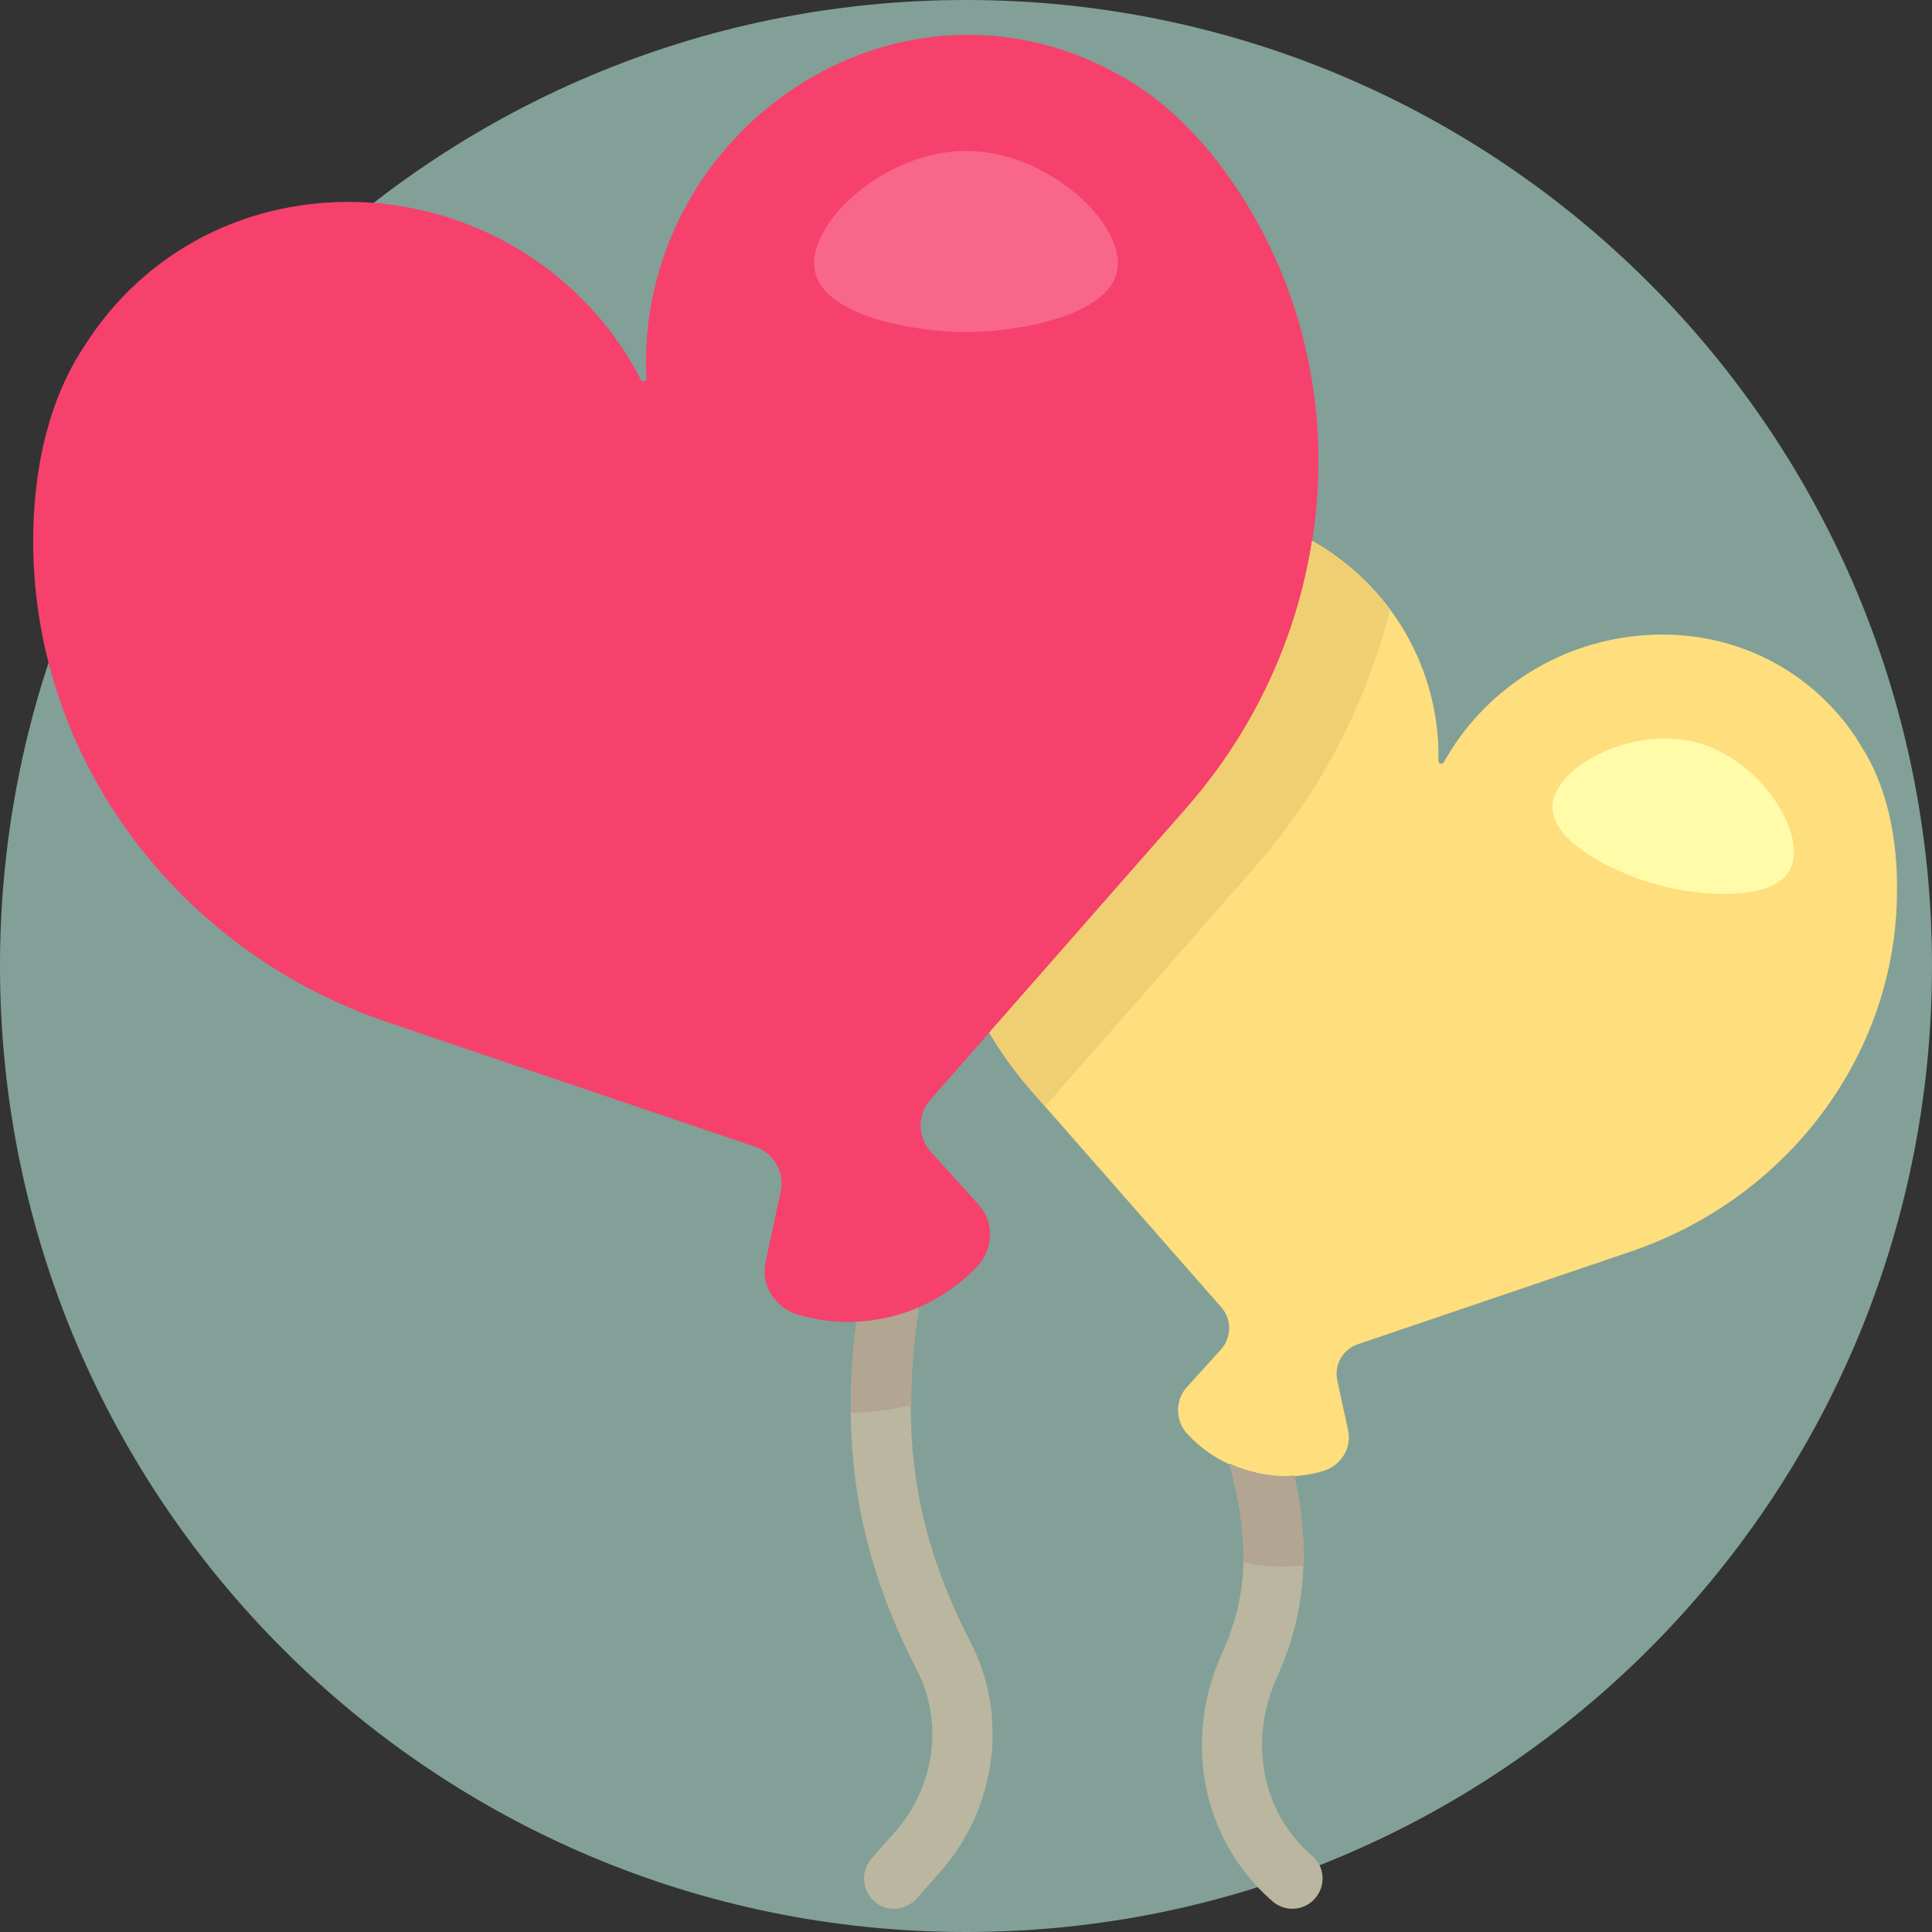
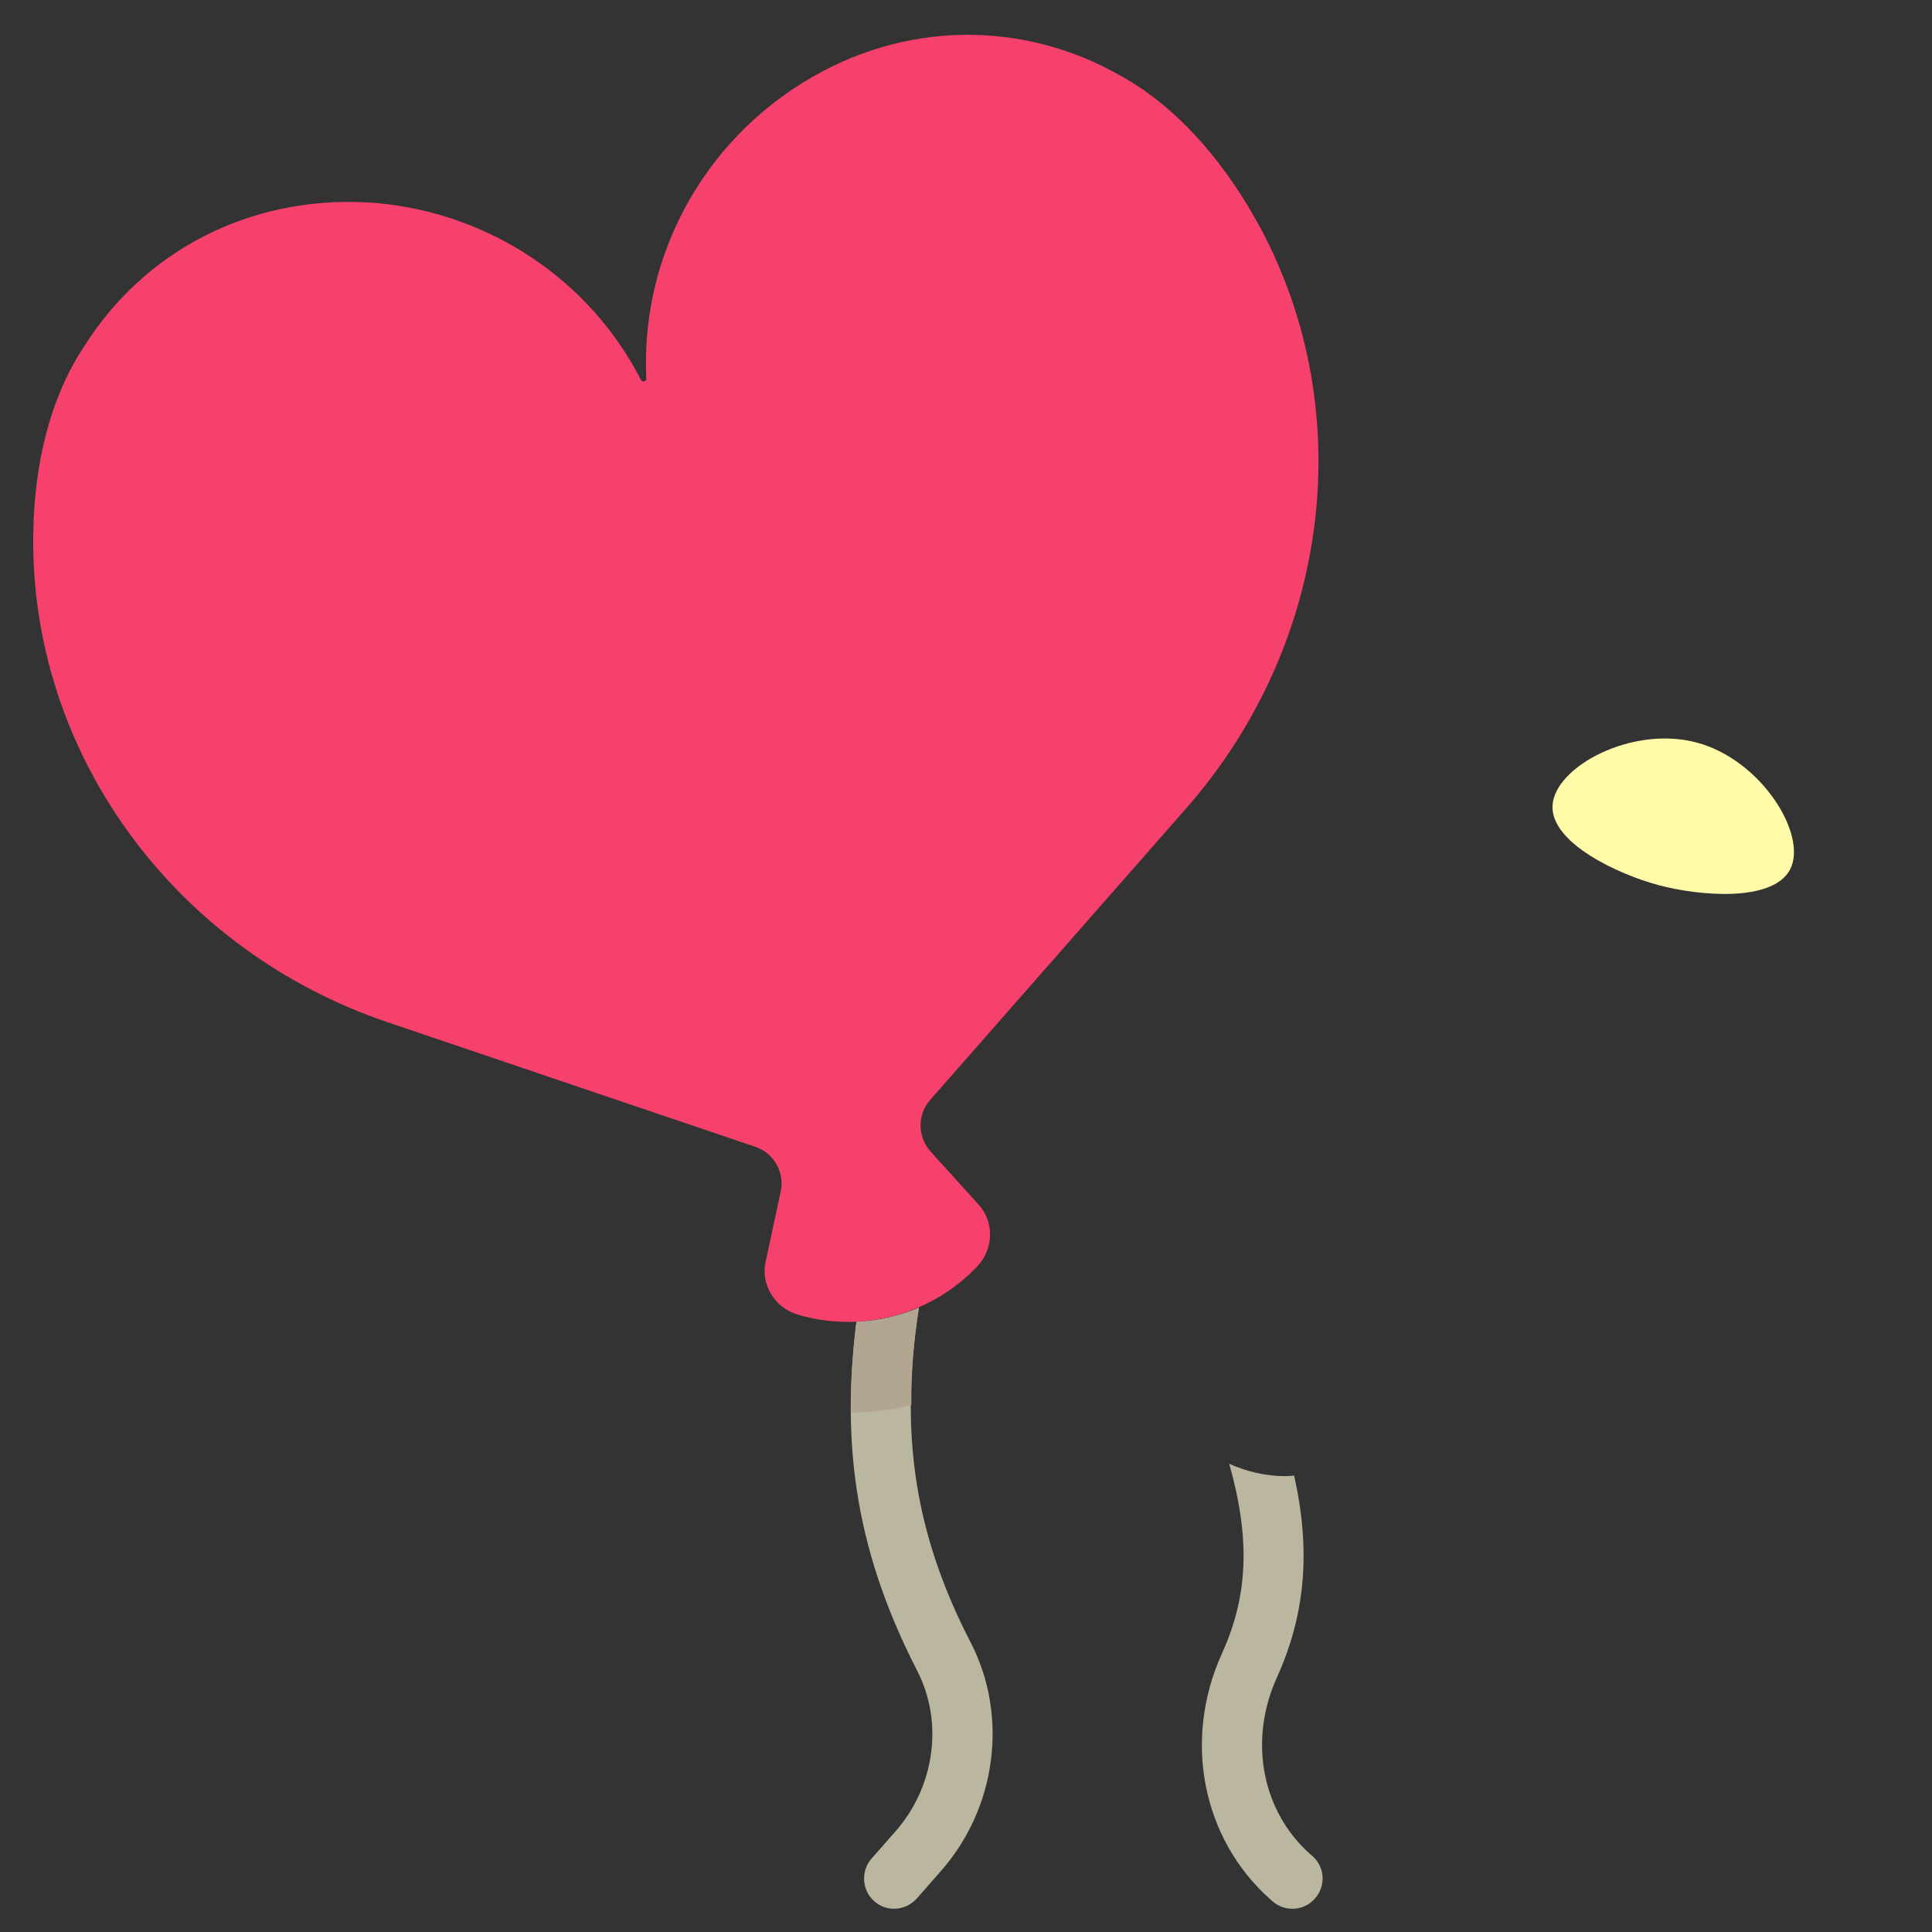
<svg xmlns="http://www.w3.org/2000/svg" width="90" height="90" viewBox="0 0 90 90" fill="none">
  <rect x="0" y="0" width="90" height="90" fill="#333333" stroke="none" />
  <g clip-path="url(#clip0_369_26777)">
-     <path d="M90 45C90 69.853 69.853 90 45 90C20.147 90 0 69.853 0 45C0 20.147 20.147 0 45 0C69.853 0 90 20.147 90 45Z" fill="#82A098" />
-     <path d="M86.92 35.114C86.751 34.832 86.583 34.565 86.428 34.312C84.164 30.979 80.381 29.221 76.317 29.615C72.478 29.981 69.103 32.203 67.261 35.507C67.191 35.634 67.008 35.592 67.008 35.437C67.092 31.19 64.814 27.224 61.017 25.129C60.961 25.101 60.904 25.101 60.848 25.129C60.792 25.157 60.764 25.199 60.75 25.256C60.019 29.77 58.036 33.989 55.012 37.42L46.054 47.629C46.041 47.77 46.026 47.868 46.026 48.009C46.631 49.035 47.306 49.978 48.037 50.807L56.897 60.904C57.389 61.467 57.375 62.296 56.883 62.859L55.279 64.631C54.731 65.235 54.745 66.206 55.322 66.81C56.503 68.09 58.176 68.779 59.878 68.779C60.483 68.779 61.087 68.695 61.678 68.512C62.48 68.259 62.972 67.443 62.803 66.642L62.297 64.307C62.142 63.576 62.55 62.859 63.253 62.62L75.966 58.303C83.334 55.799 88.312 49.092 88.369 41.61C88.411 39.065 87.904 36.829 86.92 35.114Z" fill="#FFDE7D" />
    <path d="M55.266 37.645C62.086 29.868 63.365 18.815 58.458 10.153C56.798 7.228 54.717 4.992 52.453 3.67C52.087 3.459 51.722 3.262 51.356 3.079C46.547 0.745 41.034 1.237 36.59 4.387C32.287 7.438 29.855 12.445 30.108 17.62C30.122 17.774 29.925 17.831 29.855 17.69C27.478 13.063 22.866 9.956 17.592 9.463C12.15 8.999 7.115 11.348 4.134 15.806C3.923 16.129 3.712 16.453 3.515 16.79C2.208 19.068 1.519 22.035 1.547 25.41C1.631 35.367 8.255 44.296 18.042 47.615C23.344 49.415 30.529 51.848 35.184 53.423C36.056 53.718 36.562 54.618 36.365 55.518L35.662 58.795C35.437 59.835 36.084 60.904 37.125 61.228C37.912 61.467 38.714 61.579 39.516 61.579C41.766 61.579 43.973 60.651 45.548 58.964C46.294 58.162 46.308 56.924 45.605 56.137L43.355 53.648C42.736 52.959 42.722 51.918 43.34 51.229L55.266 37.645Z" fill="#F6416C" />
    <path d="M42.722 77.821C43.959 80.212 43.551 83.221 41.723 85.303L40.598 86.582C40.092 87.159 40.148 88.059 40.725 88.565C40.992 88.804 41.316 88.917 41.653 88.917C42.047 88.917 42.426 88.748 42.708 88.439L43.833 87.159C46.42 84.22 46.983 79.945 45.225 76.528C42.609 71.465 41.892 66.782 42.806 60.918C41.892 61.312 40.894 61.537 39.895 61.579C39.136 67.57 39.994 72.506 42.722 77.821Z" fill="#BAB69F" />
    <path d="M57.262 68.189C58.247 71.676 58.148 74.334 56.925 77.02C55.097 81.042 55.997 85.64 59.161 88.467L59.273 88.565C59.541 88.804 59.878 88.917 60.201 88.917C60.595 88.917 60.975 88.762 61.256 88.439C61.776 87.848 61.72 86.962 61.13 86.456L61.017 86.357C58.781 84.36 58.162 81.084 59.47 78.173C60.806 75.234 61.073 72.267 60.286 68.737C60.145 68.751 60.005 68.765 59.864 68.765C58.978 68.765 58.078 68.554 57.262 68.189Z" fill="#BAB69F" />
-     <path d="M37.969 12.656C37.49 10.476 41.175 7.031 45 7.031C48.825 7.031 52.509 10.476 52.031 12.656C51.581 14.737 47.376 15.468 45 15.468C42.623 15.468 38.419 14.737 37.969 12.656Z" fill="#F86789" />
    <path d="M72.323 37.532C72.408 35.718 76.036 33.778 79.045 34.593C82.055 35.395 84.22 38.896 83.391 40.499C82.589 42.046 79.129 41.737 77.259 41.231C75.403 40.739 72.239 39.276 72.323 37.532Z" fill="#FFFBA9" />
    <path d="M42.806 60.918C42.356 61.115 41.892 61.255 41.414 61.368C41.4 61.368 41.386 61.382 41.372 61.382C40.894 61.495 40.401 61.551 39.895 61.579C39.712 63.042 39.628 64.448 39.642 65.812C40.598 65.798 41.541 65.671 42.455 65.46C42.441 64.012 42.553 62.507 42.806 60.918Z" fill="#B2A591" />
-     <path d="M60.3 68.737C60.159 68.751 60.019 68.765 59.878 68.765C59.428 68.765 58.978 68.709 58.542 68.61C58.528 68.61 58.528 68.61 58.514 68.596C58.078 68.498 57.67 68.357 57.262 68.174C57.741 69.876 57.952 71.38 57.909 72.787C58.556 72.913 59.203 72.984 59.864 72.984C60.145 72.984 60.426 72.941 60.708 72.927C60.764 71.606 60.623 70.213 60.3 68.737Z" fill="#B2A591" />
-     <path d="M61.116 25.199C60.412 29.671 58.458 34.017 55.266 37.645L46.083 48.107C46.673 49.091 47.32 49.991 48.023 50.793L48.684 51.538L58.43 40.429C61.537 36.885 63.647 32.765 64.744 28.434C63.801 27.14 62.578 26.029 61.116 25.199Z" fill="#EFCF72" />
  </g>
  <defs>
    <clipPath id="clip0_369_26777">
      <rect width="90" height="90" fill="white" />
    </clipPath>
  </defs>
</svg>